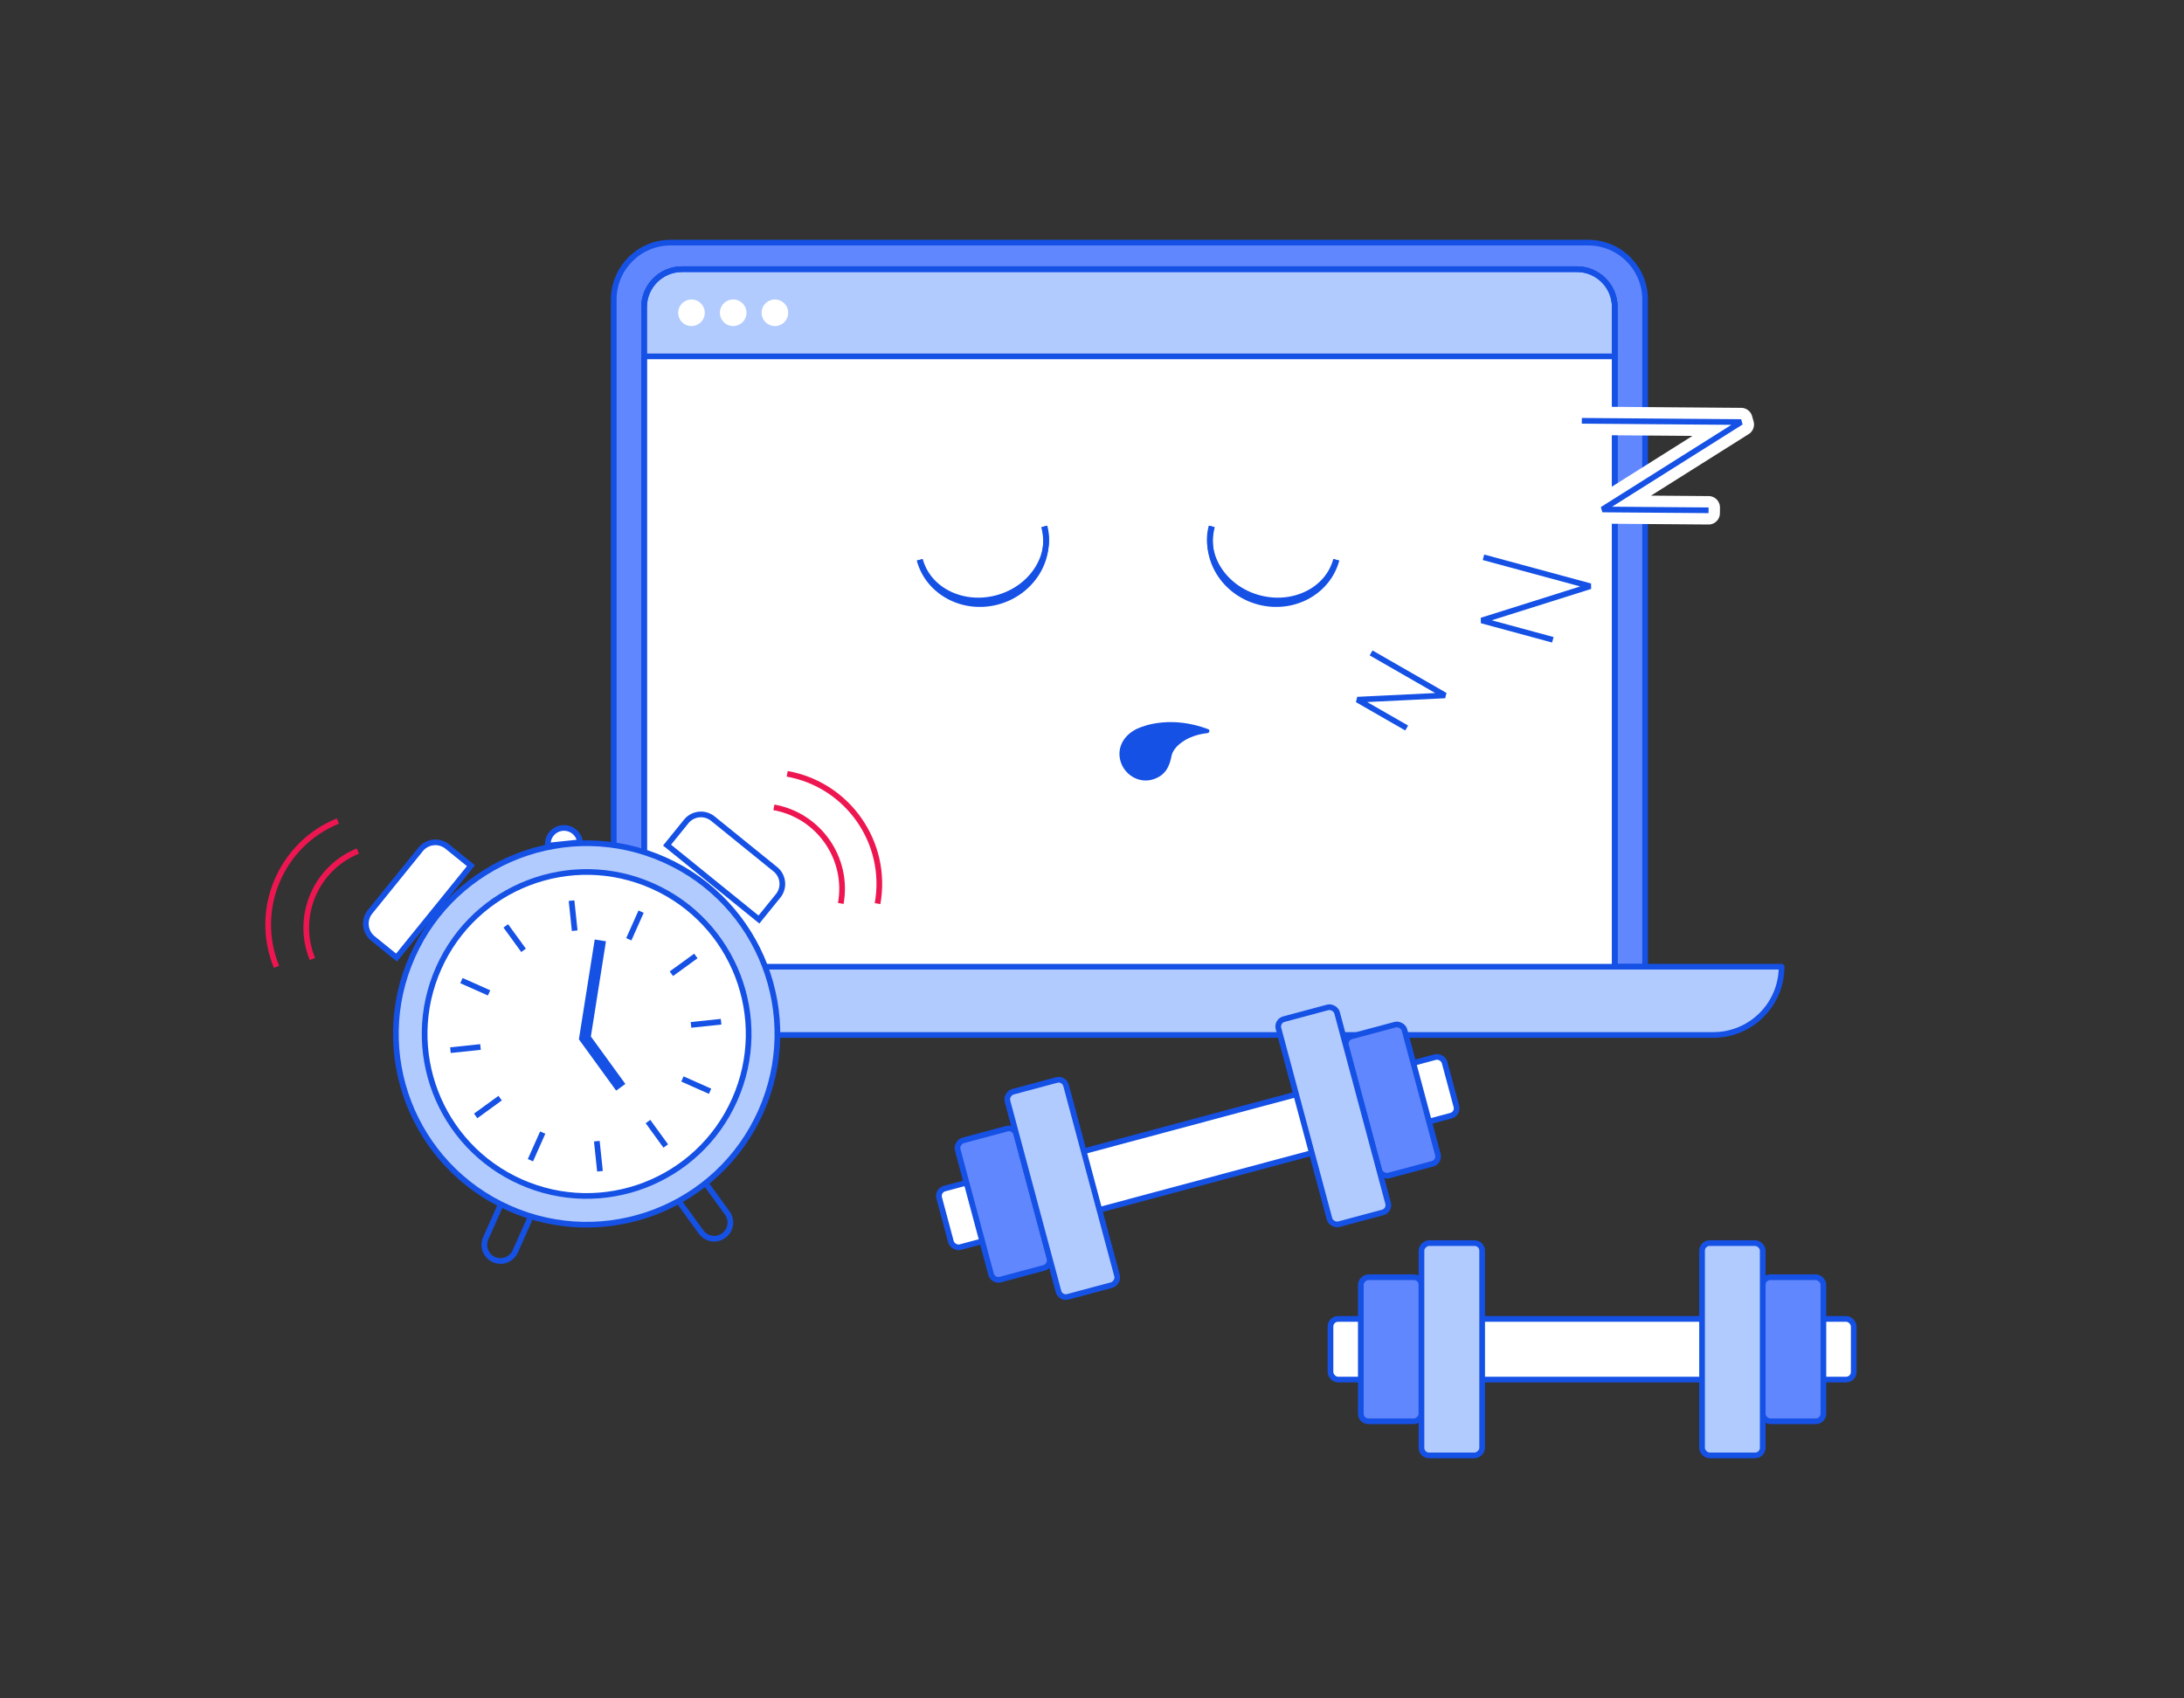
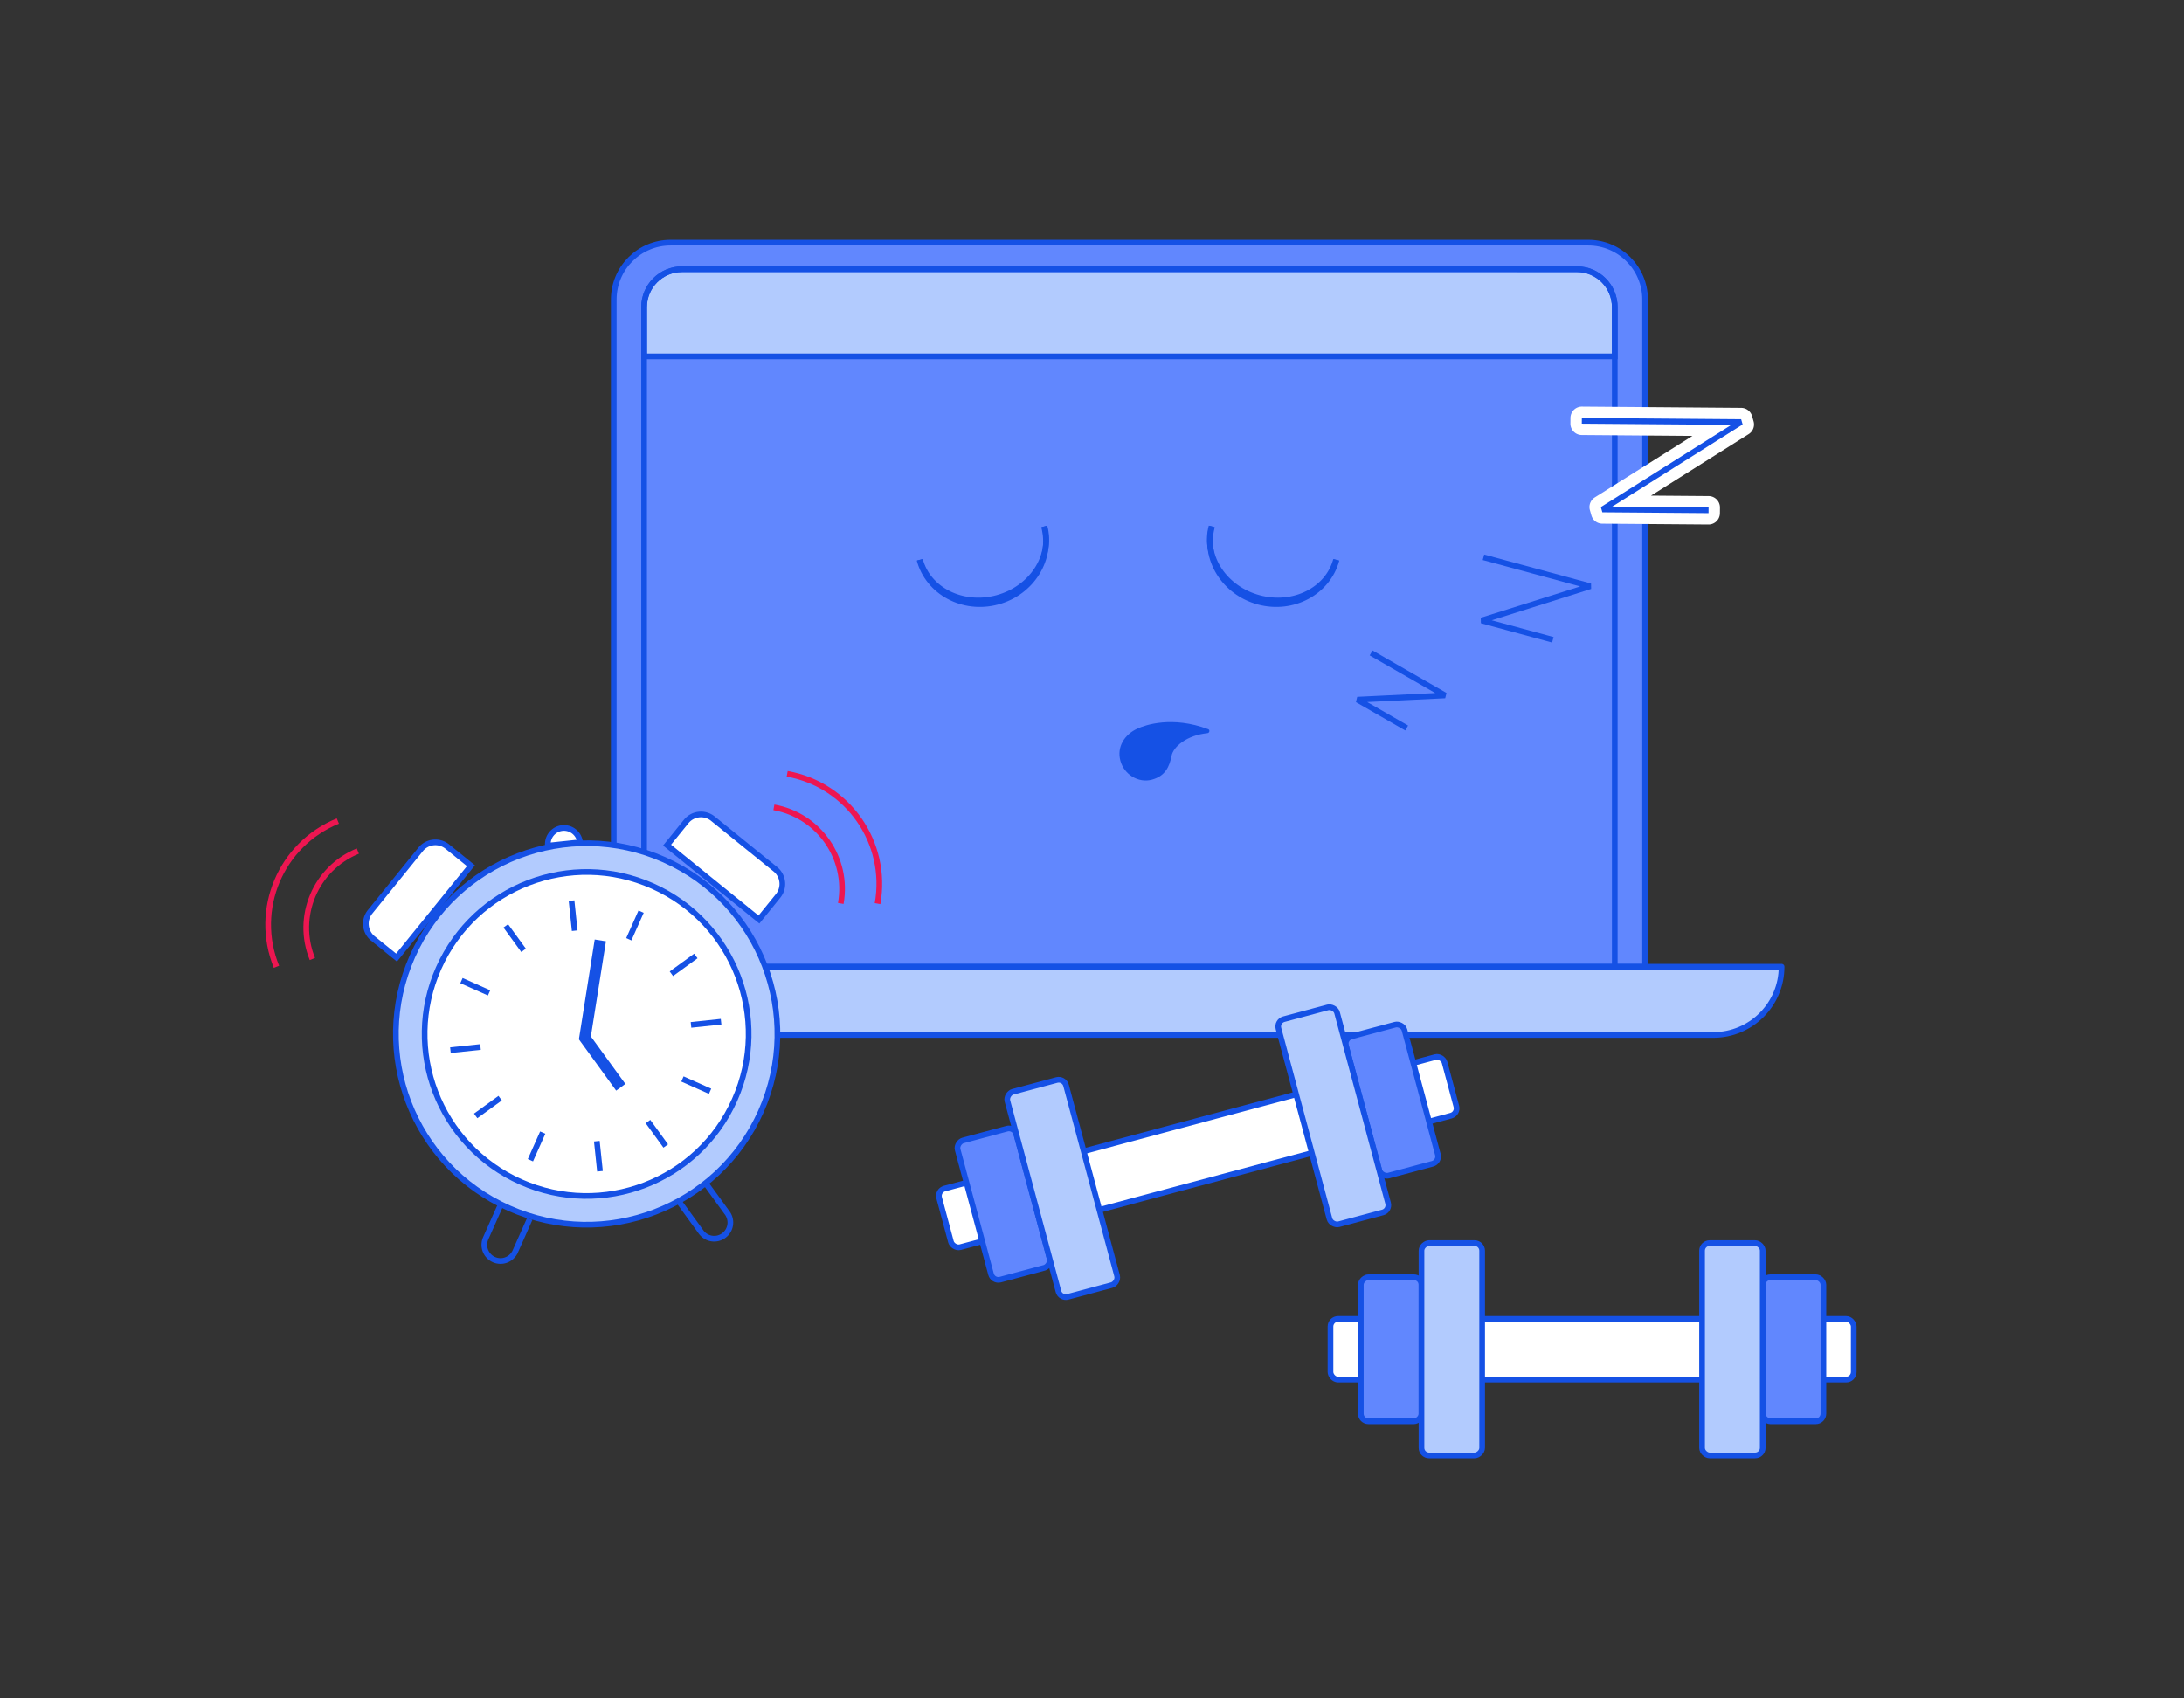
<svg xmlns="http://www.w3.org/2000/svg" fill="none" viewBox="0 0 576 448">
  <rect x="0" y="0" width="576" height="448" fill="#333333" stroke="none" />
  <path fill="#6187FE" stroke="#1551E5" stroke-linecap="square" stroke-linejoin="round" stroke-width="1.5" d="m433.871 255 .001-176c0-8.284-6.716-15-15-15h-242c-8.285 0-15 6.716-15 15l-.001 176h272Z" />
-   <path fill="#fff" stroke="#1551E5" stroke-linecap="square" stroke-linejoin="round" stroke-width="1.5" d="M425.872 256.002v-175c0-5.523-4.477-10-10-10h-236c-5.523 0-10 4.477-10 10v175h256Z" />
  <path fill="#B2CBFE" stroke="#1551E5" stroke-width="1.5" d="m169.872 81.002-.001 13h256l.001-13c-.001-5.523-4.478-10-10.001-10H179.872c-5.523 0-10.001 4.477-10 10Z" />
  <path stroke="#1551E5" stroke-width="1.5" d="M242.638 147.655c2.144 8.002 11.234 12.519 20.303 10.089 9.069-2.43 14.683-10.886 12.539-18.888" />
  <path stroke="#1551E5" stroke-width="1.5" d="M242.509 147.673c2.287 8.535 11.493 13.484 20.561 11.054 9.069-2.43 14.567-11.319 12.28-19.854m44.17-.017c-2.144 8.002 3.47 16.458 12.539 18.888 9.069 2.43 18.159-2.087 20.303-10.089" />
  <path stroke="#1551E5" stroke-width="1.5" d="M319.65 138.873c-2.287 8.535 3.21 17.424 12.279 19.854 9.069 2.43 18.275-2.519 20.562-11.054" />
  <path stroke="#1551E5" stroke-linecap="square" stroke-linejoin="round" stroke-width="1.5" d="M425.871 256.004v-175c.001-5.523-4.477-10-9.999-10H179.871c-5.523 0-9.999 4.477-10 10v175h256Z" clip-rule="evenodd" />
-   <path fill="#fff" d="M182.372 86.002a3.5 3.5 0 1 0 0-7 3.5 3.5 0 0 0 0 7Zm10.999 0a3.5 3.5 0 1 0 0-7 3.5 3.5 0 0 0 0 7Zm11 0a3.5 3.5 0 1 0 0-7 3.5 3.5 0 0 0 0 7Z" />
  <path fill="#B2CBFE" stroke="#1551E5" stroke-linecap="square" stroke-linejoin="round" stroke-width="1.5" d="M127 255h342.869c0 9.941-8.058 18-17.999 18H145.001c-9.942 0-18.001-8.059-18.001-18Z" />
  <path fill="#1551E5" d="M308.981 199.382c-.536 2.813-1.649 5.336-5.192 6.285-3.543.95-7.326-1.352-8.309-5.02-.983-3.668 1.134-6.905 4.467-8.444 2.134-.986 9.213-3.418 18.7.139.512.192.356.986-.187 1.042-5.423.555-9.012 3.544-9.479 5.998Z" />
  <path stroke="#1551E5" stroke-linejoin="bevel" stroke-width="1.5" d="m361.608 172.227 19.51 11.207-23.135 1.126 13.007 7.472M391.242 147l28.177 7.636-28.662 9.036 18.784 5.091" />
  <path fill="#fff" stroke="#fff" stroke-linejoin="round" stroke-width="3" d="M459.214 109.082a1.5 1.5 0 0 1 1.431 1.089l.395 1.385a1.5 1.5 0 0 1-.644 1.68l-30.097 18.959 20.329.161a1.5 1.5 0 0 1 1.488 1.511l-.012 1.5a1.498 1.498 0 0 1-1.511 1.488l-28.009-.221a1.5 1.5 0 0 1-1.431-1.089l-.394-1.384a1.5 1.5 0 0 1 .644-1.68l30.097-18.96-34.333-.271a1.5 1.5 0 0 1-1.489-1.512l.012-1.5a1.501 1.501 0 0 1 1.512-1.488l42.012.332Z" />
  <path stroke="#1551E5" stroke-linejoin="bevel" stroke-width="1.5" d="m417.184 111 42.013.332-36.595 23.053 28.008.221" />
  <path fill="#B2CBFE" stroke="#1551E5" stroke-linecap="square" stroke-linejoin="round" stroke-width="1.5" d="M134.258 318.694c25.38 11.3 55.116-.114 66.416-25.495 11.301-25.381-.114-55.116-25.495-66.417-25.38-11.3-55.116.115-66.416 25.495-11.3 25.381.114 55.117 25.495 66.417Z" />
  <path fill="#fff" stroke="#1551E5" stroke-width="1.5" d="M137.342 311.767c21.555 9.597 46.808-.097 56.405-21.652 9.597-21.555-.097-46.808-21.652-56.405-21.555-9.597-46.808.097-56.405 21.652-9.596 21.555.097 46.808 21.652 56.405Z" />
  <path stroke="#1551E5" stroke-width="1.5" d="m169.083 240.475-3.244 7.285m-22.705 50.997-3.244 7.286m-.16 15.441-3.853 8.655a4.265 4.265 0 0 1-7.792-3.469l3.853-8.654m47.403-.695 5.568 7.664a4.263 4.263 0 0 0 5.956.943 4.263 4.263 0 0 0 .944-5.956l-5.568-7.664" />
  <path fill="#fff" stroke="#1551E5" stroke-width="1.5" d="M98.342 247.545a5 5 0 0 1-.739-7.032l13.335-16.467a5 5 0 0 1 7.032-.739l6.238 5.052-19.628 24.238-6.238-5.052Zm106.875-11.233a5 5 0 0 0-.739-7.032l-16.467-13.334a5 5 0 0 0-7.032.739l-5.052 6.238 24.238 19.627 5.052-6.238Z" />
  <path stroke="#1551E5" stroke-width="1.5" d="m187.271 287.855-7.286-3.244m-50.997-22.705-7.286-3.244m53.879 43.629-4.687-6.452m-32.812-45.162-4.688-6.451m24.843 64.724-.833-7.931m-5.834-55.52-.833-7.931m-25.284 56.785 6.452-4.688m45.163-32.813 6.453-4.688m-64.726 24.845 7.931-.834m55.52-5.833 7.932-.834" />
  <path stroke="#1551E5" stroke-width="3" d="m158.33 248.058-4.074 25.721 9.462 13.022" />
  <path fill="#fff" stroke="#1551E5" stroke-width="1.5" d="m152.978 222.177-8.483.891a4.265 4.265 0 0 1 8.483-.891Z" />
  <path stroke="#ED1651" stroke-width="1.5" d="M72.914 255.021c-6.147-15.088 1.102-32.303 16.19-38.45m142.339 21.788c2.875-16.037-7.794-31.368-23.831-34.243" />
  <path stroke="#ED1651" stroke-width="1.5" d="M82.389 252.959c-4.55-11.171.816-23.915 11.986-28.465m127.371 13.818c2.129-11.873-5.77-23.223-17.643-25.351" />
  <rect width="138" height="16" x="350.896" y="347.904" fill="#fff" stroke="#1551E5" stroke-linecap="square" stroke-linejoin="round" stroke-width="1.5" rx="2" />
  <rect width="38" height="16" x="374.896" y="336.904" fill="#6187FE" stroke="#1551E5" stroke-linecap="square" stroke-linejoin="round" stroke-width="1.5" rx="2" transform="rotate(90 374.896 336.904)" />
  <rect width="38" height="16" fill="#6187FE" stroke="#1551E5" stroke-linecap="square" stroke-linejoin="round" stroke-width="1.5" rx="2" transform="matrix(0 1 1 0 464.896 336.904)" />
  <rect width="56" height="16" x="390.896" y="327.904" fill="#B2CBFE" stroke="#1551E5" stroke-linecap="square" stroke-linejoin="round" stroke-width="1.5" rx="2" transform="rotate(90 390.896 327.904)" />
  <rect width="56" height="16" fill="#B2CBFE" stroke="#1551E5" stroke-linecap="square" stroke-linejoin="round" stroke-width="1.5" rx="2" transform="matrix(0 1 1 0 448.896 327.904)" />
  <rect width="138" height="16" x="247.176" y="314.036" fill="#fff" stroke="#1551E5" stroke-linecap="square" stroke-linejoin="round" stroke-width="1.5" rx="2" transform="rotate(-15 247.176 314.036)" />
  <rect width="38" height="16" x="267.511" y="297.199" fill="#6187FE" stroke="#1551E5" stroke-linecap="square" stroke-linejoin="round" stroke-width="1.5" rx="2" transform="rotate(75 267.511 297.199)" />
  <rect width="38" height="16" fill="#6187FE" stroke="#1551E5" stroke-linecap="square" stroke-linejoin="round" stroke-width="1.5" rx="2" transform="scale(1 -1) rotate(-75 -1.257 -367.913)" />
  <rect width="56" height="16" x="280.637" y="284.364" fill="#B2CBFE" stroke="#1551E5" stroke-linecap="square" stroke-linejoin="round" stroke-width="1.5" rx="2" transform="rotate(75 280.637 284.364)" />
  <rect width="56" height="16" fill="#B2CBFE" stroke="#1551E5" stroke-linecap="square" stroke-linejoin="round" stroke-width="1.5" rx="2" transform="scale(1 -1) rotate(-75 -7.183 -354.049)" />
</svg>